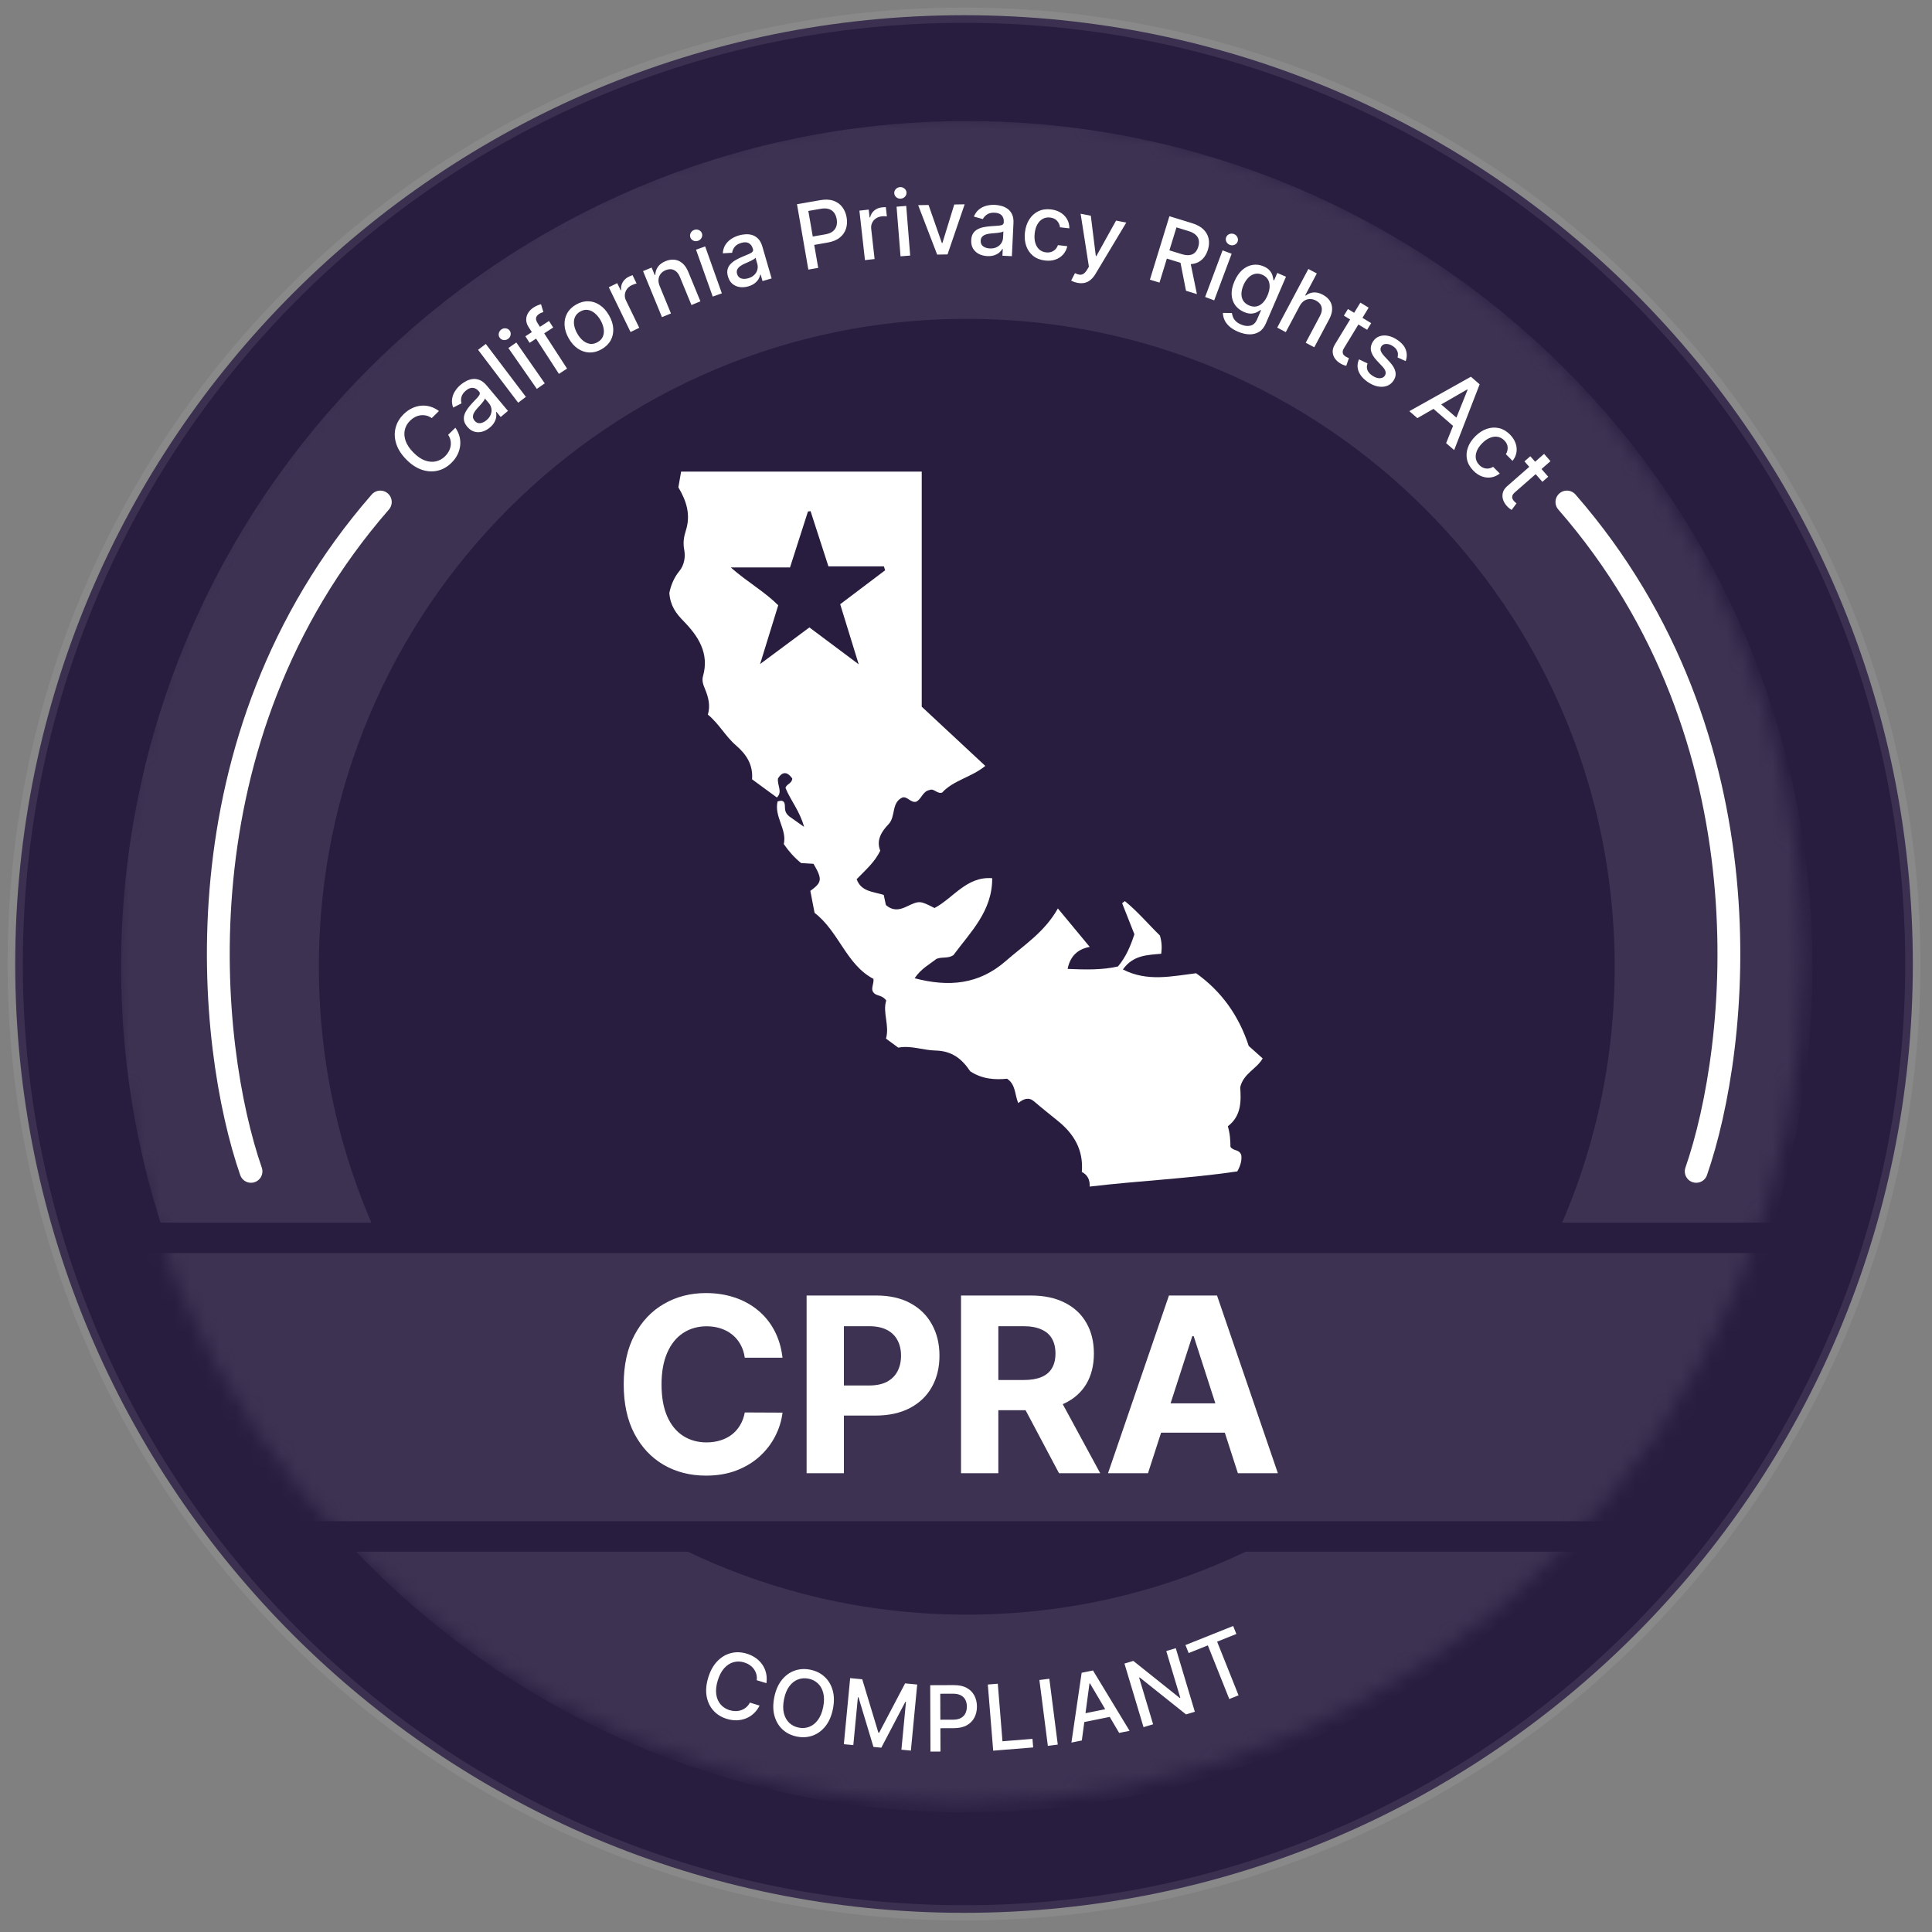
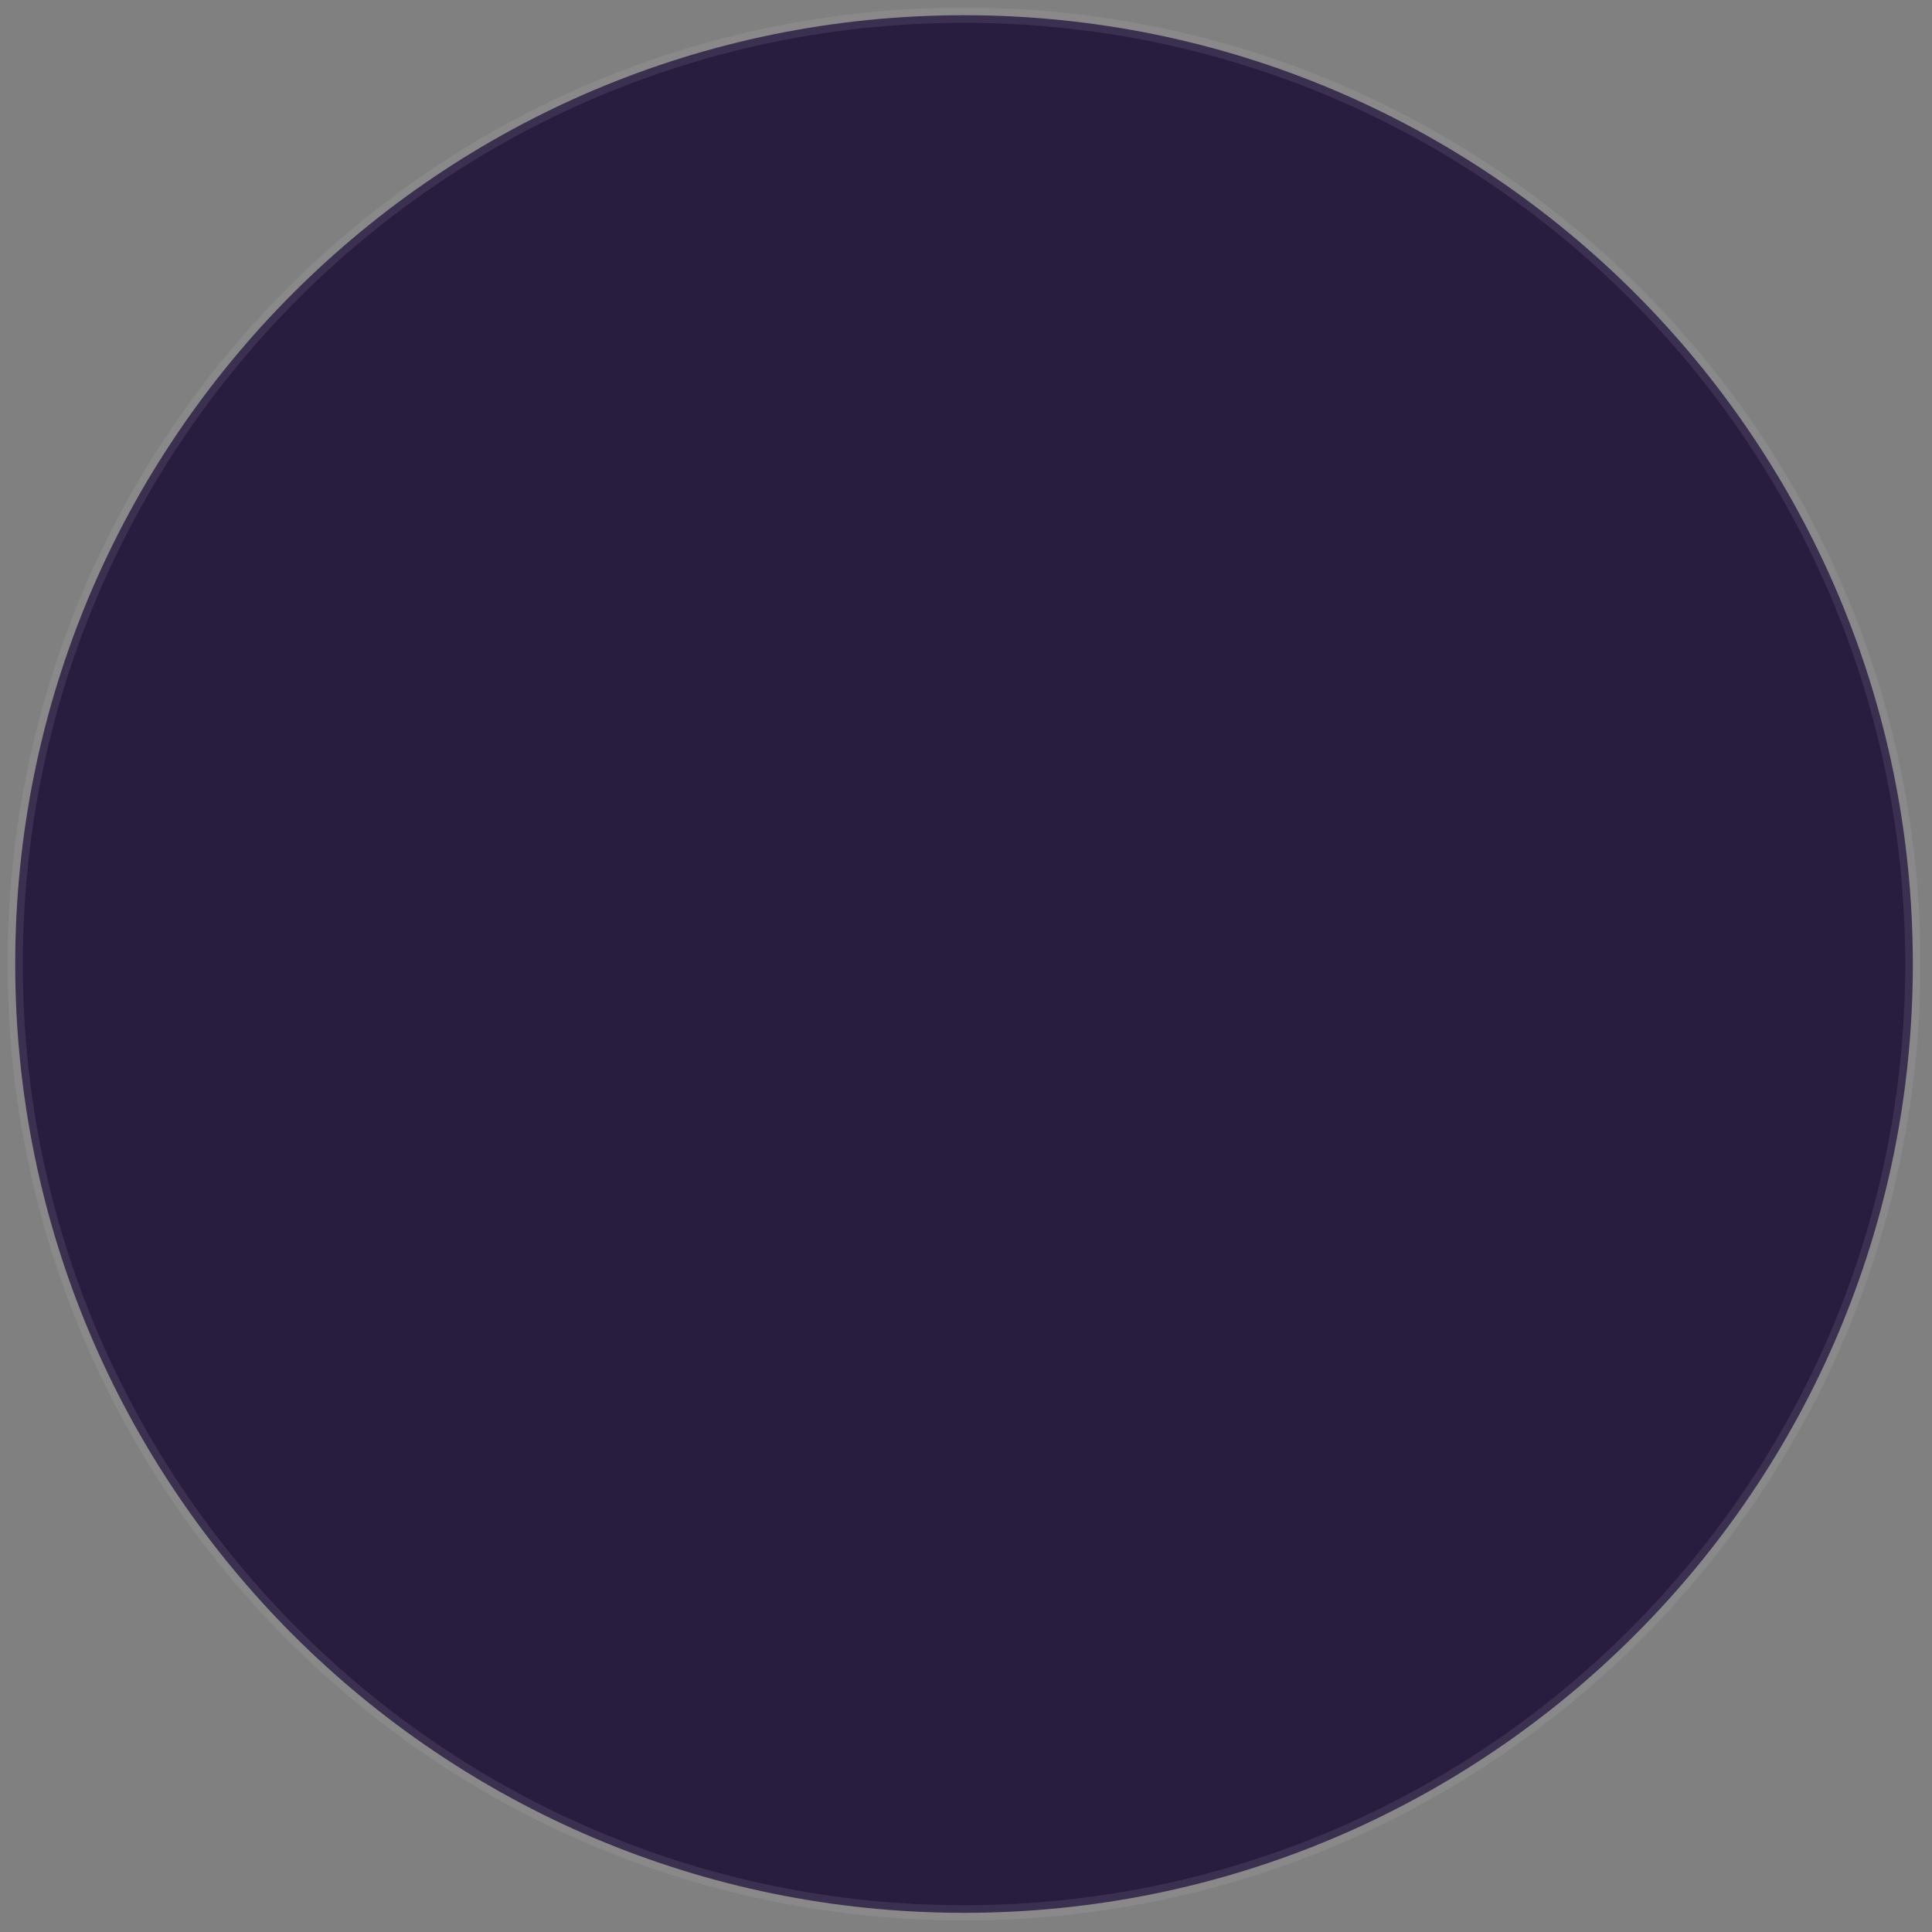
<svg xmlns="http://www.w3.org/2000/svg" width="127" height="127" viewBox="0 0 127 127" fill="none">
  <rect x="0" y="0" width="127" height="127" fill="#808080" stroke="none" />
  <path d="M125.74 63.37C125.74 28.924 97.816 1 63.37 1C28.924 1 1 28.924 1 63.37C1 97.816 28.924 125.74 63.37 125.74C97.816 125.74 125.74 97.816 125.74 63.37Z" fill="#291D3F" />
-   <path d="M125.74 63.37C125.74 28.924 97.816 1 63.37 1C28.924 1 1 28.924 1 63.37C1 97.816 28.924 125.74 63.37 125.74C97.816 125.74 125.74 97.816 125.74 63.37Z" stroke="#E1E4EA" stroke-opacity="0.1" />
+   <path d="M125.74 63.37C125.74 28.924 97.816 1 63.37 1C28.924 1 1 28.924 1 63.37C1 97.816 28.924 125.74 63.37 125.74C97.816 125.74 125.74 97.816 125.74 63.37" stroke="#E1E4EA" stroke-opacity="0.1" />
  <mask id="mask0_7479_30158" style="mask-type:luminance" maskUnits="userSpaceOnUse" x="7" y="7" width="112" height="112">
-     <path d="M118.548 62.958C118.548 32.258 93.66 7.37 62.959 7.37C32.259 7.37 7.371 32.258 7.371 62.958C7.371 93.659 32.259 118.547 62.959 118.547C93.66 118.547 118.548 93.659 118.548 62.958Z" fill="white" />
-   </mask>
+     </mask>
  <g mask="url(#mask0_7479_30158)">
    <path d="M51.068 52.422C50.525 52.025 49.98 51.627 49.437 51.228C49.509 50.277 49.076 49.597 48.382 49C47.697 48.413 47.267 47.579 46.532 46.974C46.707 46.382 46.57 45.839 46.343 45.291C46.239 45.039 46.123 44.759 46.212 44.447C46.641 42.945 45.892 41.809 44.946 40.842C44.441 40.327 44.064 39.833 44 38.981C44.083 38.543 44.277 38.001 44.655 37.542C44.994 37.132 45.063 36.586 44.979 36.148C44.888 35.681 44.954 35.283 45.082 34.884C45.41 33.861 45.146 32.962 44.593 32.036C44.644 31.741 44.705 31.39 44.773 31H60.59V46.455C61.975 47.744 63.345 49.021 64.769 50.347C63.856 51.099 62.677 51.283 61.93 52.102C61.593 52.204 61.398 51.801 61.102 51.932C60.647 52.015 60.579 52.532 60.225 52.7C59.863 52.786 59.67 52.357 59.335 52.416C58.566 52.756 58.903 53.669 58.403 54.186C57.971 54.635 57.578 55.215 57.864 55.922C57.491 56.688 56.88 57.207 56.312 57.794C56.613 58.624 57.398 58.605 58.092 58.829C58.138 59.044 58.189 59.282 58.233 59.488C58.679 59.881 59.103 59.826 59.564 59.608C60.454 59.186 60.459 59.197 61.43 59.689C62.652 59.052 63.537 57.592 65.222 57.729C65.239 59.892 63.775 61.294 62.669 62.79C62.296 63.028 61.948 62.877 61.556 63.032C61.134 63.372 60.551 63.666 60.122 64.305C62.383 64.899 64.357 64.711 66.117 63.17C67.308 62.129 68.665 61.275 69.539 59.717C70.311 60.647 71 61.48 71.633 62.243C71.056 62.351 70.383 62.666 70.179 63.692C71.356 63.74 72.44 63.77 73.489 63.531C74.029 62.887 74.313 62.187 74.57 61.414C74.309 60.749 74.036 60.06 73.763 59.372C73.823 59.327 73.884 59.281 73.944 59.234C74.793 59.927 75.504 60.773 76.246 61.496C76.372 61.915 76.385 62.266 76.334 62.695C75.424 62.781 74.49 62.773 73.814 63.727C75.419 64.552 77.017 64.173 78.627 63.976C80.293 65.164 81.437 66.765 82.085 68.755C82.373 69.012 82.669 69.276 83 69.574C82.616 70.266 81.745 70.549 81.525 71.469C81.585 72.358 81.616 73.346 80.712 74.035C80.859 74.53 80.881 74.996 80.884 75.387C81.087 75.69 81.451 75.519 81.596 75.931C81.643 76.247 81.556 76.604 81.333 77.002C78.153 77.475 74.927 77.609 71.629 78C71.656 77.547 71.479 77.219 71.114 77.041C71.232 75.584 70.595 74.543 69.56 73.7C69.03 73.268 68.492 72.846 67.976 72.4C67.631 72.104 67.293 72.218 66.934 72.513C66.687 71.902 66.772 71.294 66.202 70.911C65.422 70.985 64.574 70.948 63.777 70.421C63.251 69.633 62.605 69.078 61.482 69.056C60.683 69.04 59.882 68.706 59.047 68.866C58.781 68.67 58.523 68.481 58.24 68.273C58.49 67.407 58.002 66.542 58.257 65.774C57.994 65.388 57.627 65.493 57.431 65.258C57.207 64.998 57.453 64.712 57.418 64.347C55.627 63.411 55.152 61.239 53.546 60.006C53.456 59.542 53.362 59.05 53.268 58.562C54.042 58 54.067 57.796 53.476 56.782C53.213 56.766 52.932 56.75 52.662 56.734C52.217 56.378 51.862 55.975 51.522 55.484C51.747 54.515 50.876 53.687 51.115 52.677C51.706 52.185 51.774 52.727 51.926 53.018C51.894 52.703 51.581 52.438 51.466 52.059C51.419 52.3 51.373 52.515 51.069 52.418L51.066 52.421L51.068 52.422Z" fill="white" />
-     <path d="M51.068 52.422C51.464 52.044 51.075 51.62 51.142 51.167C51.438 50.695 51.755 50.722 52.08 51.171C52.068 51.507 51.701 51.528 51.635 51.795C51.972 52.626 52.586 53.331 52.854 54.354C52.415 54.044 52.055 53.788 51.893 53.674C51.421 53.3 51.713 52.948 51.515 52.708C51.389 52.587 51.251 52.655 51.115 52.681C51.099 52.595 51.085 52.508 51.069 52.422H51.068Z" fill="#291D3F" />
    <path d="M58.183 37.488C57.218 38.217 56.252 38.947 55.23 39.719C55.618 40.977 55.997 42.208 56.447 43.668C55.26 42.78 54.264 42.036 53.205 41.244C52.183 42.004 51.161 42.762 49.965 43.651C50.401 42.237 50.773 41.037 51.157 39.788C50.261 38.891 49.151 38.281 48.036 37.301H51.931C52.345 36.011 52.728 34.816 53.111 33.623L53.282 33.6C53.666 34.785 54.05 35.971 54.457 37.231H58.103L58.184 37.488H58.183Z" fill="#291D3F" />
    <path d="M63.551 14.459C90.662 14.459 112.641 36.437 112.641 63.549C112.641 90.66 90.662 112.639 63.551 112.639C36.439 112.639 14.461 90.66 14.461 63.549C14.461 36.437 36.439 14.459 63.551 14.459Z" stroke="#3D3252" stroke-width="13" />
    <path d="M28.855 27.018L28.381 27.484C28.263 27.401 28.141 27.345 28.016 27.317C27.89 27.289 27.765 27.283 27.641 27.3C27.516 27.317 27.396 27.356 27.28 27.416C27.165 27.476 27.058 27.554 26.958 27.652C26.779 27.828 26.663 28.031 26.61 28.261C26.558 28.489 26.576 28.731 26.665 28.986C26.756 29.239 26.924 29.492 27.171 29.743C27.42 29.996 27.671 30.17 27.923 30.265C28.177 30.358 28.418 30.38 28.647 30.33C28.877 30.279 29.08 30.167 29.257 29.993C29.356 29.896 29.436 29.791 29.498 29.678C29.56 29.563 29.602 29.444 29.622 29.321C29.642 29.198 29.639 29.073 29.614 28.949C29.589 28.822 29.538 28.699 29.459 28.581L29.935 28.117C30.06 28.294 30.149 28.484 30.203 28.684C30.256 28.882 30.272 29.084 30.25 29.288C30.228 29.491 30.17 29.689 30.075 29.882C29.98 30.075 29.847 30.256 29.676 30.424C29.406 30.689 29.104 30.861 28.767 30.941C28.43 31.019 28.083 30.999 27.727 30.879C27.371 30.759 27.03 30.533 26.705 30.202C26.378 29.87 26.159 29.525 26.046 29.167C25.933 28.809 25.918 28.462 26.004 28.127C26.088 27.791 26.264 27.492 26.532 27.228C26.698 27.065 26.875 26.938 27.064 26.845C27.254 26.75 27.451 26.692 27.655 26.671C27.858 26.648 28.061 26.666 28.265 26.723C28.467 26.778 28.664 26.877 28.855 27.018ZM32.2 28.104C32.041 28.237 31.872 28.328 31.695 28.377C31.516 28.425 31.342 28.424 31.172 28.373C31.003 28.322 30.85 28.214 30.712 28.05C30.593 27.908 30.523 27.769 30.501 27.632C30.479 27.495 30.491 27.361 30.539 27.23C30.587 27.099 30.657 26.972 30.748 26.849C30.84 26.726 30.939 26.608 31.046 26.494C31.181 26.351 31.291 26.235 31.376 26.145C31.459 26.055 31.512 25.979 31.532 25.917C31.553 25.855 31.538 25.795 31.489 25.736L31.48 25.725C31.36 25.582 31.227 25.505 31.081 25.494C30.936 25.483 30.784 25.543 30.626 25.675C30.462 25.813 30.363 25.958 30.329 26.11C30.296 26.261 30.298 26.395 30.336 26.513L29.79 26.793C29.716 26.595 29.693 26.406 29.719 26.224C29.745 26.041 29.809 25.871 29.911 25.713C30.011 25.555 30.137 25.412 30.289 25.285C30.389 25.202 30.505 25.125 30.637 25.055C30.77 24.983 30.911 24.936 31.061 24.916C31.212 24.895 31.367 24.916 31.527 24.979C31.686 25.04 31.842 25.162 31.995 25.345L33.391 27.011L32.914 27.411L32.627 27.068L32.607 27.084C32.629 27.174 32.633 27.276 32.621 27.389C32.609 27.503 32.571 27.622 32.505 27.745C32.44 27.869 32.338 27.988 32.2 28.104ZM31.978 27.623C32.113 27.51 32.206 27.387 32.257 27.253C32.309 27.118 32.324 26.987 32.302 26.859C32.28 26.729 32.228 26.615 32.145 26.515L31.874 26.192C31.871 26.224 31.851 26.269 31.814 26.326C31.777 26.381 31.731 26.441 31.677 26.505C31.622 26.567 31.568 26.628 31.516 26.687C31.462 26.745 31.418 26.793 31.382 26.832C31.297 26.924 31.227 27.016 31.173 27.11C31.119 27.203 31.091 27.296 31.089 27.389C31.087 27.479 31.123 27.568 31.196 27.655C31.297 27.776 31.418 27.83 31.56 27.818C31.7 27.804 31.839 27.739 31.978 27.623ZM31.935 22.61L34.57 26.089L34.062 26.473L31.427 22.995L31.935 22.61ZM35.288 25.564L33.418 22.878L33.941 22.514L35.811 25.2L35.288 25.564ZM33.394 22.28C33.303 22.343 33.204 22.367 33.096 22.352C32.989 22.335 32.906 22.284 32.847 22.199C32.786 22.112 32.767 22.017 32.789 21.911C32.812 21.804 32.868 21.719 32.959 21.655C33.05 21.592 33.149 21.569 33.256 21.586C33.364 21.602 33.448 21.652 33.508 21.738C33.567 21.824 33.585 21.92 33.563 22.027C33.541 22.132 33.485 22.216 33.394 22.28ZM36.087 21.1L36.365 21.529L34.814 22.536L34.535 22.107L36.087 21.1ZM36.741 24.577L34.755 21.512C34.643 21.341 34.588 21.174 34.59 21.012C34.591 20.849 34.635 20.699 34.723 20.563C34.81 20.425 34.926 20.309 35.071 20.215C35.178 20.146 35.276 20.095 35.364 20.064C35.451 20.031 35.518 20.009 35.564 20L35.719 20.514C35.69 20.523 35.652 20.535 35.607 20.551C35.56 20.566 35.509 20.591 35.453 20.628C35.323 20.712 35.251 20.805 35.237 20.905C35.224 21.005 35.257 21.116 35.335 21.237L37.276 24.23L36.741 24.577ZM39.547 22.957C39.28 23.109 39.012 23.18 38.744 23.171C38.476 23.162 38.224 23.078 37.989 22.921C37.754 22.764 37.553 22.538 37.386 22.244C37.218 21.949 37.127 21.66 37.111 21.377C37.095 21.093 37.152 20.834 37.281 20.598C37.41 20.363 37.608 20.169 37.875 20.018C38.142 19.866 38.409 19.795 38.678 19.804C38.946 19.813 39.198 19.897 39.433 20.056C39.669 20.214 39.871 20.441 40.038 20.736C40.206 21.03 40.297 21.318 40.312 21.6C40.327 21.883 40.27 22.142 40.141 22.377C40.011 22.612 39.813 22.805 39.547 22.957ZM39.284 22.491C39.457 22.393 39.574 22.266 39.636 22.11C39.697 21.954 39.712 21.785 39.68 21.602C39.649 21.418 39.582 21.235 39.478 21.052C39.375 20.871 39.252 20.72 39.11 20.6C38.969 20.477 38.815 20.402 38.649 20.374C38.483 20.346 38.313 20.381 38.14 20.48C37.966 20.579 37.848 20.707 37.786 20.865C37.725 21.022 37.71 21.193 37.742 21.378C37.774 21.561 37.841 21.743 37.945 21.924C38.048 22.107 38.171 22.259 38.312 22.38C38.453 22.5 38.607 22.574 38.773 22.601C38.94 22.627 39.11 22.59 39.284 22.491ZM41.449 21.826L40.02 18.882L40.573 18.613L40.8 19.081L40.831 19.066C40.808 18.881 40.842 18.711 40.933 18.554C41.025 18.396 41.158 18.275 41.33 18.191C41.366 18.174 41.409 18.155 41.459 18.134C41.51 18.112 41.55 18.096 41.58 18.087L41.846 18.635C41.82 18.639 41.776 18.652 41.713 18.673C41.65 18.693 41.589 18.717 41.531 18.745C41.395 18.811 41.288 18.898 41.21 19.008C41.133 19.114 41.088 19.233 41.075 19.364C41.062 19.494 41.087 19.622 41.149 19.75L42.022 21.548L41.449 21.826ZM43.366 18.808L44.105 20.605L43.515 20.848L42.271 17.821L42.837 17.588L43.039 18.081L43.077 18.066C43.081 17.877 43.137 17.703 43.245 17.545C43.355 17.386 43.523 17.26 43.751 17.166C43.957 17.082 44.156 17.051 44.346 17.074C44.536 17.096 44.709 17.174 44.864 17.308C45.019 17.442 45.148 17.634 45.25 17.884L46.042 19.809L45.453 20.052L44.69 18.197C44.6 17.978 44.472 17.83 44.307 17.753C44.142 17.675 43.959 17.677 43.76 17.759C43.623 17.816 43.514 17.895 43.431 17.998C43.351 18.1 43.303 18.221 43.288 18.361C43.274 18.499 43.3 18.648 43.366 18.808ZM46.851 19.496L45.754 16.413L46.354 16.199L47.451 19.283L46.851 19.496ZM45.888 15.829C45.783 15.867 45.681 15.864 45.582 15.821C45.483 15.776 45.416 15.705 45.381 15.607C45.346 15.508 45.353 15.411 45.402 15.315C45.451 15.217 45.529 15.15 45.633 15.113C45.737 15.076 45.839 15.079 45.938 15.124C46.037 15.167 46.105 15.238 46.14 15.337C46.175 15.435 46.167 15.532 46.118 15.63C46.069 15.726 45.992 15.792 45.888 15.829ZM49.192 18.823C48.993 18.881 48.802 18.896 48.62 18.869C48.437 18.841 48.278 18.77 48.142 18.655C48.008 18.54 47.911 18.38 47.852 18.174C47.8 17.996 47.792 17.84 47.827 17.706C47.862 17.572 47.927 17.454 48.024 17.354C48.12 17.253 48.235 17.165 48.369 17.089C48.502 17.014 48.64 16.945 48.784 16.884C48.966 16.808 49.113 16.746 49.227 16.698C49.34 16.649 49.418 16.6 49.462 16.552C49.505 16.504 49.516 16.443 49.495 16.369L49.491 16.355C49.439 16.176 49.348 16.052 49.219 15.983C49.091 15.914 48.928 15.908 48.73 15.966C48.524 16.026 48.375 16.119 48.283 16.244C48.192 16.369 48.14 16.492 48.127 16.616L47.514 16.652C47.526 16.441 47.581 16.258 47.678 16.103C47.776 15.946 47.903 15.816 48.059 15.713C48.215 15.608 48.388 15.528 48.578 15.473C48.703 15.437 48.841 15.413 48.99 15.402C49.14 15.39 49.288 15.404 49.433 15.446C49.58 15.488 49.714 15.57 49.835 15.691C49.956 15.812 50.049 15.986 50.116 16.215L50.722 18.302L50.125 18.476L50 18.046L49.976 18.053C49.959 18.144 49.922 18.239 49.865 18.338C49.809 18.438 49.725 18.531 49.616 18.617C49.507 18.704 49.365 18.772 49.192 18.823ZM49.182 18.293C49.351 18.244 49.486 18.168 49.587 18.067C49.689 17.964 49.755 17.85 49.787 17.724C49.819 17.597 49.817 17.471 49.781 17.347L49.664 16.942C49.648 16.97 49.612 17.002 49.554 17.04C49.498 17.075 49.433 17.111 49.358 17.148C49.282 17.183 49.208 17.217 49.136 17.25C49.064 17.281 49.004 17.308 48.955 17.329C48.841 17.379 48.74 17.436 48.652 17.5C48.566 17.563 48.503 17.637 48.463 17.721C48.425 17.803 48.422 17.898 48.453 18.008C48.498 18.159 48.587 18.257 48.721 18.303C48.855 18.346 49.009 18.343 49.182 18.293ZM53.136 17.722L52.39 13.423L53.923 13.157C54.257 13.099 54.545 13.112 54.786 13.195C55.027 13.279 55.22 13.417 55.366 13.609C55.511 13.8 55.607 14.027 55.653 14.291C55.699 14.555 55.685 14.803 55.611 15.033C55.538 15.262 55.402 15.457 55.202 15.619C55.004 15.779 54.738 15.887 54.405 15.945L53.351 16.128L53.255 15.578L54.25 15.405C54.462 15.369 54.627 15.303 54.746 15.207C54.864 15.11 54.944 14.992 54.983 14.854C55.022 14.716 55.028 14.566 55 14.404C54.972 14.242 54.916 14.103 54.833 13.987C54.749 13.872 54.635 13.79 54.489 13.742C54.345 13.694 54.166 13.688 53.95 13.725L53.136 13.867L53.785 17.61L53.136 17.722ZM56.858 17.099L56.493 13.846L57.105 13.778L57.163 14.294L57.197 14.291C57.237 14.109 57.326 13.96 57.464 13.843C57.604 13.724 57.769 13.654 57.959 13.633C57.999 13.628 58.046 13.624 58.1 13.621C58.155 13.618 58.199 13.617 58.23 13.617L58.298 14.223C58.272 14.219 58.226 14.216 58.16 14.215C58.094 14.212 58.028 14.215 57.963 14.222C57.814 14.239 57.684 14.285 57.574 14.362C57.465 14.437 57.383 14.534 57.328 14.653C57.272 14.771 57.252 14.9 57.268 15.042L57.491 17.028L56.858 17.099ZM59.196 16.849L58.936 13.587L59.571 13.536L59.831 16.799L59.196 16.849ZM59.217 13.058C59.106 13.067 59.009 13.038 58.923 12.97C58.84 12.901 58.794 12.815 58.785 12.712C58.777 12.607 58.809 12.515 58.881 12.435C58.954 12.354 59.046 12.309 59.157 12.3C59.267 12.291 59.364 12.321 59.448 12.39C59.533 12.457 59.58 12.543 59.588 12.648C59.596 12.751 59.564 12.844 59.491 12.925C59.419 13.005 59.327 13.049 59.217 13.058ZM63.412 13.43L62.286 16.724L61.605 16.736L60.355 13.486L61.039 13.474L61.914 15.976L61.949 15.976L62.728 13.442L63.412 13.43ZM64.899 16.835C64.692 16.825 64.507 16.777 64.343 16.693C64.179 16.607 64.052 16.488 63.961 16.335C63.872 16.183 63.832 16 63.843 15.786C63.852 15.601 63.894 15.451 63.971 15.335C64.048 15.22 64.148 15.13 64.272 15.066C64.396 15.002 64.533 14.956 64.684 14.928C64.834 14.9 64.987 14.88 65.143 14.869C65.34 14.856 65.5 14.845 65.622 14.836C65.745 14.827 65.835 14.806 65.892 14.775C65.949 14.743 65.979 14.689 65.983 14.613L65.984 14.598C65.993 14.412 65.947 14.265 65.847 14.158C65.748 14.051 65.596 13.993 65.39 13.983C65.176 13.973 65.005 14.012 64.877 14.101C64.751 14.189 64.661 14.289 64.609 14.402L64.017 14.237C64.098 14.042 64.209 13.886 64.351 13.771C64.495 13.654 64.657 13.572 64.838 13.525C65.02 13.477 65.209 13.458 65.407 13.467C65.537 13.474 65.675 13.496 65.819 13.534C65.965 13.571 66.1 13.633 66.224 13.72C66.35 13.807 66.45 13.928 66.525 14.082C66.6 14.235 66.632 14.431 66.62 14.669L66.516 16.84L65.895 16.81L65.916 16.363L65.891 16.362C65.845 16.442 65.78 16.52 65.694 16.596C65.608 16.671 65.499 16.732 65.367 16.778C65.236 16.825 65.08 16.843 64.899 16.835ZM65.062 16.331C65.238 16.339 65.39 16.311 65.518 16.248C65.648 16.184 65.748 16.098 65.819 15.989C65.891 15.879 65.93 15.759 65.936 15.63L65.957 15.209C65.933 15.23 65.888 15.25 65.822 15.266C65.757 15.282 65.683 15.294 65.6 15.305C65.517 15.313 65.436 15.322 65.358 15.329C65.279 15.335 65.213 15.341 65.161 15.345C65.037 15.355 64.922 15.376 64.819 15.408C64.716 15.44 64.633 15.489 64.568 15.556C64.505 15.621 64.471 15.711 64.466 15.824C64.458 15.982 64.511 16.104 64.623 16.19C64.736 16.275 64.882 16.322 65.062 16.331ZM68.698 17.125C68.384 17.089 68.121 16.987 67.91 16.818C67.701 16.648 67.55 16.43 67.457 16.164C67.365 15.897 67.338 15.601 67.375 15.275C67.413 14.945 67.508 14.661 67.661 14.422C67.815 14.182 68.012 14.004 68.254 13.887C68.497 13.771 68.771 13.73 69.077 13.765C69.324 13.793 69.539 13.864 69.722 13.978C69.905 14.091 70.046 14.236 70.146 14.413C70.247 14.591 70.296 14.79 70.294 15.011L69.678 14.941C69.662 14.784 69.599 14.644 69.49 14.52C69.383 14.396 69.228 14.323 69.026 14.3C68.85 14.28 68.69 14.308 68.547 14.386C68.405 14.463 68.288 14.582 68.195 14.745C68.102 14.906 68.042 15.102 68.016 15.334C67.989 15.57 68.001 15.779 68.053 15.96C68.106 16.14 68.192 16.285 68.312 16.395C68.434 16.505 68.585 16.57 68.764 16.59C68.884 16.604 68.995 16.595 69.097 16.562C69.201 16.528 69.291 16.473 69.367 16.398C69.445 16.322 69.503 16.227 69.543 16.113L70.159 16.184C70.113 16.392 70.023 16.571 69.89 16.723C69.756 16.875 69.588 16.988 69.386 17.06C69.184 17.133 68.955 17.155 68.698 17.125ZM70.827 18.592C70.733 18.574 70.65 18.55 70.576 18.52C70.502 18.491 70.448 18.465 70.413 18.441L70.663 17.957C70.772 18.01 70.871 18.043 70.961 18.056C71.051 18.069 71.136 18.051 71.217 18.002C71.299 17.952 71.38 17.862 71.46 17.73L71.579 17.532L71.034 14.049L71.704 14.179L72.034 16.83L72.068 16.836L73.365 14.501L74.036 14.631L72.006 18.016C71.912 18.171 71.807 18.298 71.69 18.395C71.572 18.494 71.442 18.56 71.3 18.593C71.157 18.626 70.999 18.626 70.827 18.592ZM75.59 18.384L76.872 14.213L78.359 14.67C78.682 14.769 78.933 14.907 79.112 15.084C79.292 15.261 79.405 15.465 79.45 15.694C79.496 15.922 79.48 16.165 79.401 16.421C79.322 16.676 79.2 16.885 79.032 17.046C78.867 17.206 78.661 17.307 78.413 17.348C78.167 17.39 77.883 17.361 77.56 17.262L76.433 16.915L76.6 16.374L77.669 16.702C77.873 16.765 78.047 16.787 78.193 16.768C78.34 16.749 78.46 16.693 78.554 16.6C78.648 16.507 78.719 16.383 78.767 16.226C78.816 16.069 78.827 15.923 78.802 15.789C78.777 15.655 78.71 15.538 78.6 15.437C78.491 15.335 78.333 15.253 78.126 15.189L77.335 14.946L76.219 18.577L75.59 18.384ZM78.227 17.135L78.679 19.333L77.962 19.113L77.531 16.921L78.227 17.135ZM79.219 19.522L80.366 16.457L80.963 16.68L79.815 19.745L79.219 19.522ZM80.844 16.097C80.741 16.058 80.665 15.99 80.616 15.893C80.569 15.795 80.564 15.698 80.6 15.601C80.637 15.502 80.705 15.432 80.804 15.39C80.905 15.348 81.007 15.346 81.111 15.385C81.215 15.423 81.29 15.492 81.337 15.59C81.386 15.687 81.391 15.784 81.355 15.883C81.318 15.98 81.25 16.05 81.149 16.093C81.05 16.134 80.948 16.136 80.844 16.097ZM81.371 21.8C81.133 21.697 80.941 21.578 80.795 21.441C80.651 21.305 80.548 21.162 80.484 21.012C80.42 20.862 80.388 20.714 80.387 20.569L80.979 20.578C80.99 20.651 81.011 20.732 81.042 20.821C81.074 20.912 81.131 21.002 81.213 21.091C81.296 21.182 81.419 21.262 81.58 21.331C81.802 21.427 82.009 21.452 82.2 21.406C82.391 21.361 82.537 21.221 82.638 20.987L82.893 20.396L82.856 20.38C82.793 20.428 82.712 20.478 82.611 20.527C82.512 20.577 82.393 20.606 82.254 20.614C82.114 20.622 81.952 20.587 81.768 20.507C81.531 20.405 81.341 20.257 81.198 20.064C81.057 19.871 80.978 19.641 80.962 19.375C80.946 19.109 81.008 18.816 81.145 18.497C81.283 18.177 81.455 17.926 81.662 17.745C81.87 17.564 82.095 17.453 82.338 17.414C82.581 17.374 82.823 17.405 83.065 17.509C83.251 17.59 83.388 17.686 83.476 17.798C83.565 17.909 83.623 18.019 83.652 18.129C83.681 18.239 83.701 18.333 83.709 18.411L83.752 18.429L83.962 17.942L84.535 18.189L83.211 21.261C83.1 21.52 82.949 21.706 82.757 21.82C82.566 21.934 82.351 21.986 82.112 21.978C81.874 21.97 81.627 21.91 81.371 21.8ZM82.107 20.078C82.275 20.15 82.434 20.172 82.584 20.144C82.736 20.115 82.873 20.04 82.997 19.918C83.122 19.796 83.229 19.631 83.319 19.424C83.406 19.221 83.453 19.03 83.459 18.851C83.465 18.671 83.429 18.513 83.35 18.377C83.271 18.239 83.147 18.134 82.976 18.06C82.8 17.984 82.633 17.967 82.477 18.008C82.32 18.047 82.179 18.131 82.052 18.261C81.926 18.391 81.822 18.552 81.74 18.743C81.655 18.94 81.61 19.126 81.606 19.301C81.602 19.475 81.641 19.63 81.722 19.764C81.805 19.898 81.933 20.003 82.107 20.078ZM85.432 20.117L84.52 21.833L83.958 21.534L86.006 17.681L86.561 17.976L85.799 19.41L85.835 19.429C85.985 19.309 86.154 19.241 86.342 19.223C86.53 19.206 86.736 19.257 86.961 19.376C87.159 19.481 87.31 19.614 87.415 19.774C87.521 19.935 87.572 20.118 87.567 20.323C87.565 20.528 87.499 20.75 87.371 20.991L86.394 22.829L85.832 22.53L86.773 20.76C86.885 20.548 86.918 20.355 86.871 20.18C86.825 20.004 86.704 19.865 86.51 19.761C86.377 19.691 86.243 19.655 86.107 19.656C85.973 19.657 85.847 19.696 85.729 19.773C85.613 19.85 85.514 19.965 85.432 20.117ZM90.134 21.242L89.868 21.679L88.341 20.749L88.607 20.313L90.134 21.242ZM89.424 19.892L89.968 20.224L88.358 22.868C88.294 22.973 88.261 23.062 88.26 23.135C88.26 23.206 88.279 23.267 88.317 23.317C88.357 23.366 88.406 23.409 88.466 23.445C88.51 23.471 88.55 23.492 88.586 23.506C88.623 23.519 88.651 23.53 88.671 23.538L88.496 24.047C88.457 24.04 88.405 24.024 88.339 24.001C88.273 23.979 88.195 23.942 88.107 23.89C87.963 23.805 87.845 23.698 87.754 23.57C87.662 23.441 87.612 23.298 87.604 23.139C87.596 22.981 87.643 22.818 87.745 22.649L89.424 19.892ZM92.402 23.737L91.868 23.496C91.89 23.421 91.898 23.341 91.892 23.256C91.888 23.173 91.861 23.088 91.812 23.003C91.764 22.918 91.685 22.839 91.576 22.764C91.427 22.662 91.279 22.611 91.134 22.61C90.99 22.607 90.882 22.658 90.81 22.762C90.749 22.853 90.732 22.948 90.761 23.049C90.791 23.15 90.868 23.269 90.993 23.406L91.355 23.798C91.564 24.025 91.689 24.24 91.729 24.443C91.769 24.646 91.724 24.843 91.593 25.034C91.483 25.196 91.337 25.308 91.157 25.371C90.978 25.433 90.781 25.443 90.566 25.401C90.352 25.359 90.136 25.264 89.917 25.115C89.615 24.908 89.412 24.675 89.309 24.415C89.207 24.154 89.216 23.89 89.336 23.621L89.897 23.891C89.838 24.045 89.835 24.19 89.887 24.325C89.94 24.459 90.045 24.58 90.204 24.689C90.376 24.806 90.538 24.865 90.69 24.864C90.843 24.862 90.955 24.808 91.027 24.704C91.084 24.619 91.101 24.527 91.077 24.426C91.054 24.326 90.988 24.218 90.879 24.1L90.491 23.687C90.278 23.457 90.154 23.238 90.119 23.03C90.085 22.823 90.134 22.623 90.265 22.431C90.374 22.272 90.514 22.163 90.685 22.104C90.856 22.045 91.043 22.036 91.246 22.077C91.449 22.116 91.652 22.205 91.855 22.344C92.147 22.543 92.334 22.764 92.415 23.005C92.497 23.245 92.493 23.489 92.402 23.737ZM93.171 27.487L92.644 27.028L96.691 24.764L97.265 25.263L95.589 29.587L95.061 29.129L96.472 25.624L96.446 25.601L93.171 27.487ZM94.38 26.274L96.092 27.76L95.728 28.178L94.017 26.692L94.38 26.274ZM96.859 30.947C96.636 30.722 96.495 30.478 96.436 30.215C96.378 29.951 96.397 29.687 96.492 29.421C96.586 29.155 96.75 28.907 96.983 28.676C97.219 28.442 97.471 28.279 97.74 28.189C98.009 28.098 98.275 28.082 98.537 28.143C98.799 28.203 99.038 28.343 99.255 28.561C99.43 28.738 99.553 28.928 99.625 29.131C99.698 29.333 99.717 29.535 99.684 29.735C99.652 29.937 99.566 30.124 99.426 30.295L98.989 29.855C99.074 29.722 99.113 29.574 99.106 29.409C99.099 29.245 99.025 29.091 98.882 28.947C98.756 28.821 98.614 28.744 98.453 28.715C98.294 28.686 98.128 28.706 97.954 28.775C97.781 28.842 97.612 28.958 97.446 29.122C97.277 29.29 97.156 29.461 97.084 29.634C97.012 29.808 96.989 29.975 97.014 30.136C97.041 30.298 97.118 30.442 97.245 30.571C97.33 30.656 97.422 30.718 97.523 30.757C97.625 30.796 97.729 30.809 97.836 30.797C97.943 30.787 98.049 30.75 98.151 30.686L98.588 31.126C98.421 31.259 98.239 31.343 98.04 31.378C97.841 31.414 97.639 31.396 97.436 31.326C97.233 31.257 97.041 31.131 96.859 30.947ZM101.773 31.337L101.388 31.673L100.211 30.328L100.596 29.991L101.773 31.337ZM101.501 29.836L101.921 30.315L99.591 32.354C99.498 32.435 99.44 32.51 99.417 32.579C99.396 32.647 99.396 32.711 99.417 32.77C99.44 32.828 99.475 32.884 99.52 32.937C99.554 32.975 99.586 33.006 99.617 33.031C99.647 33.055 99.671 33.073 99.689 33.087L99.368 33.52C99.333 33.501 99.288 33.471 99.233 33.429C99.176 33.388 99.113 33.33 99.045 33.254C98.932 33.129 98.852 32.992 98.803 32.842C98.755 32.692 98.751 32.54 98.79 32.386C98.829 32.233 98.924 32.091 99.072 31.961L101.501 29.836Z" fill="white" />
-     <path d="M16.5 77C13.667 68.833 11.4 48.6 25 33" stroke="white" stroke-width="1.5" stroke-linecap="round" />
    <path d="M111.5 77C114.333 68.833 116.6 48.6 103 33" stroke="white" stroke-width="1.5" stroke-linecap="round" />
    <path d="M50.38 110.644L49.744 110.45C49.761 110.306 49.752 110.173 49.717 110.049C49.682 109.926 49.627 109.813 49.553 109.712C49.478 109.61 49.387 109.523 49.278 109.45C49.171 109.377 49.051 109.32 48.918 109.28C48.678 109.206 48.444 109.201 48.217 109.264C47.991 109.327 47.788 109.459 47.606 109.659C47.426 109.86 47.285 110.128 47.182 110.465C47.078 110.805 47.045 111.108 47.083 111.375C47.121 111.642 47.218 111.865 47.371 112.042C47.525 112.22 47.721 112.345 47.959 112.418C48.09 112.458 48.221 112.478 48.35 112.479C48.481 112.479 48.605 112.458 48.723 112.417C48.841 112.376 48.949 112.314 49.047 112.233C49.146 112.15 49.229 112.046 49.295 111.921L49.931 112.117C49.834 112.312 49.71 112.481 49.56 112.623C49.411 112.765 49.242 112.875 49.051 112.954C48.863 113.031 48.661 113.074 48.446 113.083C48.231 113.092 48.009 113.061 47.779 112.991C47.418 112.881 47.122 112.697 46.892 112.44C46.662 112.181 46.514 111.866 46.449 111.496C46.385 111.126 46.421 110.719 46.556 110.275C46.692 109.829 46.891 109.471 47.151 109.202C47.412 108.931 47.71 108.753 48.044 108.668C48.38 108.582 48.727 108.593 49.087 108.703C49.309 108.771 49.506 108.866 49.678 108.988C49.852 109.109 49.996 109.255 50.113 109.424C50.229 109.591 50.311 109.778 50.358 109.984C50.406 110.189 50.413 110.409 50.38 110.644ZM54.75 112.346C54.658 112.803 54.495 113.178 54.261 113.473C54.027 113.766 53.747 113.972 53.42 114.09C53.095 114.206 52.748 114.227 52.379 114.153C52.009 114.077 51.696 113.923 51.441 113.688C51.187 113.453 51.01 113.154 50.91 112.791C50.809 112.429 50.805 112.02 50.898 111.565C50.99 111.108 51.153 110.733 51.386 110.44C51.62 110.145 51.9 109.94 52.225 109.823C52.551 109.705 52.9 109.684 53.27 109.759C53.639 109.834 53.951 109.989 54.204 110.224C54.46 110.459 54.638 110.757 54.738 111.12C54.839 111.481 54.843 111.89 54.75 112.346ZM54.111 112.217C54.182 111.869 54.185 111.564 54.12 111.303C54.057 111.041 53.941 110.829 53.771 110.667C53.603 110.504 53.396 110.398 53.151 110.348C52.904 110.298 52.672 110.315 52.453 110.4C52.235 110.483 52.045 110.633 51.884 110.85C51.724 111.065 51.609 111.347 51.539 111.695C51.468 112.043 51.464 112.348 51.527 112.61C51.591 112.871 51.708 113.083 51.876 113.246C52.045 113.408 52.252 113.514 52.499 113.564C52.744 113.613 52.975 113.597 53.194 113.513C53.414 113.429 53.604 113.279 53.763 113.064C53.925 112.847 54.041 112.565 54.111 112.217ZM55.885 110.311L56.68 110.387L57.74 113.896L57.791 113.901L59.497 110.656L60.292 110.732L59.877 115.076L59.254 115.016L59.554 111.873L59.514 111.869L57.933 114.884L57.416 114.834L56.434 111.573L56.394 111.569L56.093 114.714L55.47 114.655L55.885 110.311ZM61.164 115.14L61.148 110.777L62.703 110.771C63.042 110.77 63.324 110.83 63.547 110.953C63.771 111.076 63.938 111.244 64.05 111.458C64.162 111.671 64.218 111.911 64.219 112.178C64.22 112.446 64.165 112.688 64.053 112.903C63.943 113.117 63.776 113.286 63.552 113.412C63.33 113.536 63.05 113.599 62.711 113.601L61.642 113.605L61.64 113.046L62.65 113.043C62.864 113.042 63.038 113.004 63.171 112.93C63.304 112.854 63.402 112.751 63.464 112.622C63.526 112.492 63.557 112.345 63.556 112.18C63.556 112.016 63.524 111.87 63.461 111.742C63.398 111.614 63.299 111.515 63.164 111.443C63.03 111.371 62.853 111.335 62.635 111.336L61.808 111.339L61.822 115.138L61.164 115.14ZM65.288 115.081L64.934 110.732L65.59 110.679L65.898 114.463L67.869 114.303L67.915 114.868L65.288 115.081ZM68.978 110.352L69.533 114.681L68.88 114.764L68.325 110.436L68.978 110.352ZM71.114 114.41L70.429 114.549L71.102 109.96L71.848 109.809L74.253 113.775L73.568 113.913L71.65 110.658L71.617 110.665L71.114 114.41ZM70.89 112.712L73.112 112.262L73.222 112.805L71 113.255L70.89 112.712ZM77.29 108.343L78.543 112.523L77.964 112.697L74.92 110.269L74.881 110.28L75.8 113.346L75.17 113.535L73.916 109.355L74.5 109.18L77.547 111.612L77.586 111.6L76.665 108.531L77.29 108.343ZM78.136 108.664L77.926 108.137L81.062 106.884L81.272 107.41L80.008 107.916L81.416 111.442L80.807 111.685L79.398 108.159L78.136 108.664Z" fill="white" />
    <path d="M117.371 81.37V101H7.371V81.37H117.371Z" fill="#3D3252" stroke="#291D3F" stroke-width="2" />
    <path d="M51.439 89.249H48.958C48.913 88.926 48.82 88.639 48.68 88.388C48.541 88.133 48.361 87.916 48.142 87.738C47.923 87.559 47.67 87.422 47.383 87.327C47.1 87.232 46.792 87.184 46.46 87.184C45.86 87.184 45.337 87.335 44.891 87.635C44.446 87.932 44.1 88.365 43.855 88.935C43.609 89.502 43.486 90.19 43.486 91C43.486 91.833 43.609 92.532 43.855 93.099C44.104 93.665 44.451 94.093 44.897 94.382C45.342 94.671 45.858 94.816 46.443 94.816C46.772 94.816 47.076 94.772 47.355 94.684C47.638 94.597 47.889 94.47 48.108 94.302C48.327 94.131 48.509 93.924 48.652 93.681C48.799 93.437 48.901 93.16 48.958 92.848L51.439 92.859C51.374 93.395 51.214 93.912 50.957 94.411C50.704 94.905 50.363 95.348 49.932 95.74C49.505 96.127 48.996 96.435 48.403 96.663C47.814 96.888 47.147 97 46.403 97C45.369 97 44.444 96.764 43.628 96.293C42.816 95.821 42.174 95.139 41.702 94.245C41.234 93.352 41 92.27 41 91C41 89.726 41.238 88.643 41.714 87.749C42.189 86.856 42.835 86.175 43.651 85.707C44.466 85.236 45.384 85 46.403 85C47.076 85 47.699 85.095 48.273 85.285C48.85 85.475 49.362 85.753 49.807 86.118C50.253 86.479 50.616 86.922 50.895 87.447C51.178 87.972 51.359 88.572 51.439 89.249Z" fill="white" />
    <path d="M53.022 96.84V85.16H57.599C58.478 85.16 59.228 85.329 59.847 85.667C60.466 86.002 60.938 86.468 61.263 87.065C61.592 87.658 61.756 88.342 61.756 89.118C61.756 89.894 61.59 90.578 61.257 91.171C60.925 91.764 60.444 92.226 59.813 92.557C59.186 92.888 58.427 93.053 57.536 93.053H54.619V91.074H57.14C57.612 91.074 58.001 90.992 58.306 90.829C58.616 90.662 58.846 90.432 58.998 90.139C59.152 89.842 59.23 89.502 59.23 89.118C59.23 88.73 59.152 88.392 58.998 88.103C58.846 87.81 58.616 87.584 58.306 87.424C57.997 87.26 57.604 87.179 57.128 87.179H55.474V96.84H53.022Z" fill="white" />
    <path d="M63.173 96.84V85.16H67.75C68.626 85.16 69.374 85.317 69.993 85.633C70.616 85.945 71.09 86.388 71.415 86.962C71.743 87.532 71.907 88.203 71.907 88.975C71.907 89.751 71.741 90.418 71.409 90.977C71.076 91.532 70.595 91.958 69.965 92.255C69.338 92.551 68.579 92.7 67.688 92.7H64.623V90.715H67.291C67.759 90.715 68.148 90.65 68.458 90.521C68.767 90.392 68.998 90.198 69.149 89.939C69.304 89.681 69.381 89.359 69.381 88.975C69.381 88.588 69.304 88.26 69.149 87.994C68.998 87.728 68.766 87.527 68.452 87.39C68.143 87.249 67.752 87.179 67.28 87.179H65.626V96.84H63.173ZM69.438 91.525L72.321 96.84H69.613L66.793 91.525H69.438Z" fill="white" />
    <path d="M75.464 96.84H72.836L76.841 85.16H80.001L84 96.84H81.372L78.466 87.829H78.376L75.464 96.84ZM75.3 92.249H81.508V94.177H75.3V92.249Z" fill="white" />
  </g>
</svg>